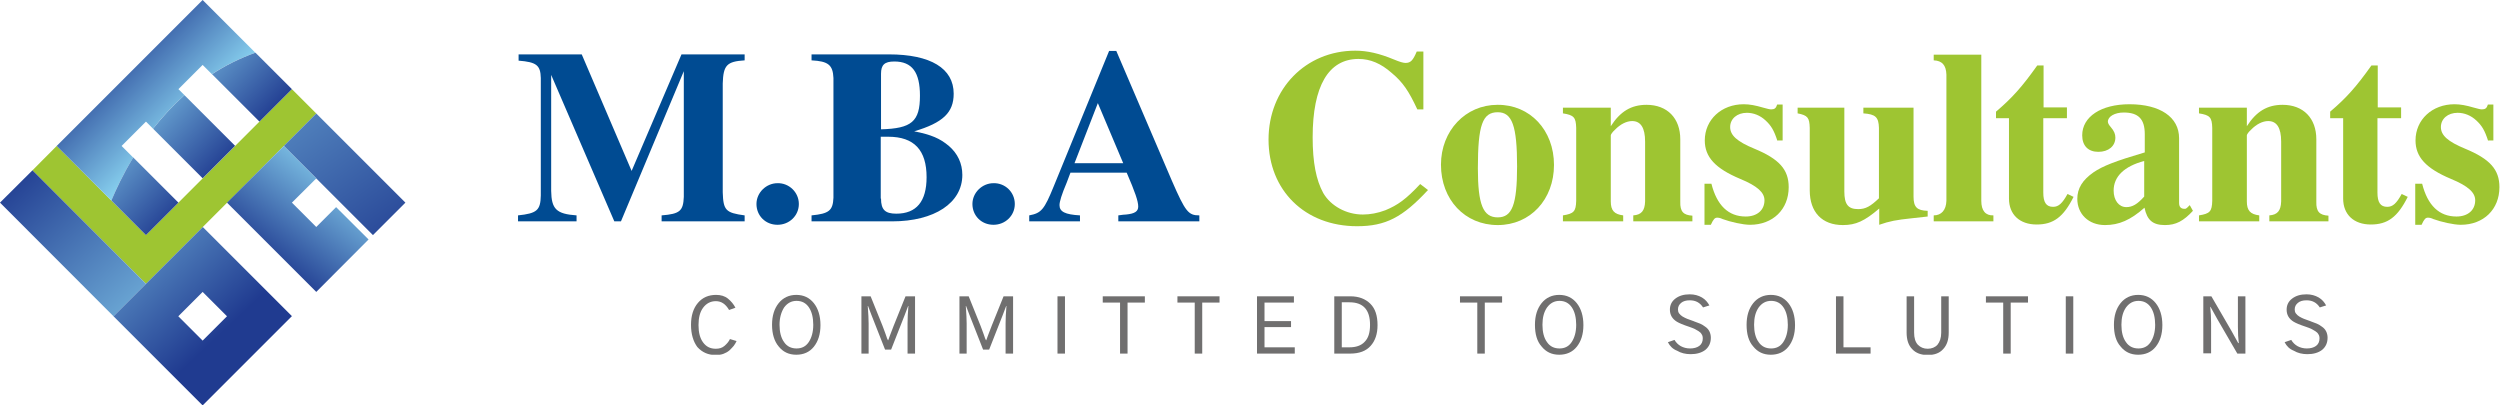
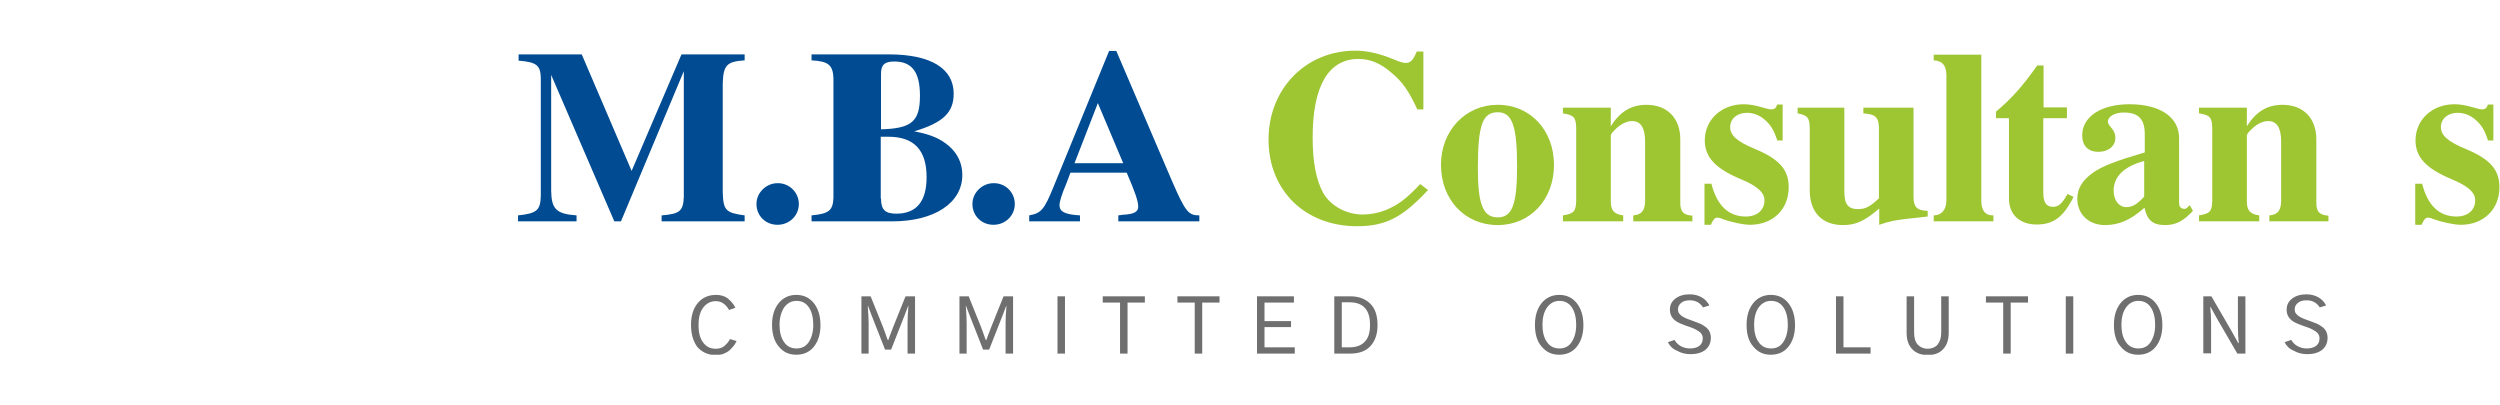
<svg xmlns="http://www.w3.org/2000/svg" width="222" height="36" viewBox="0 0 222 36" fill="none">
  <g clip-path="url(#clip0_176_1925)">
-     <path d="M28.084 10.078L15.123 23.039L12.961 25.201L2.883 15.123L5.034 12.961L12.961 20.877L25.922 7.916L28.084 10.078Z" fill="#9EC532" />
    <path d="M17.994 0L15.112 2.883L5.034 12.961L9.89 17.817C10.289 16.841 10.921 15.478 11.83 13.992L10.799 12.961L12.961 10.799L13.593 11.431C14.391 10.411 15.311 9.402 16.376 8.448L15.844 7.916L17.994 5.765L18.815 6.586C19.968 5.832 21.254 5.189 22.673 4.679L17.994 0Z" fill="url(#paint0_linear_176_1925)" />
    <path d="M18.826 6.586L23.039 10.799L25.922 7.916L22.684 4.679C21.265 5.189 19.979 5.832 18.826 6.586Z" fill="url(#paint1_linear_176_1925)" />
    <path d="M12.961 20.877L15.844 17.994L11.83 13.981C10.921 15.478 10.3 16.83 9.89 17.806L12.961 20.877Z" fill="url(#paint2_linear_176_1925)" />
    <path d="M13.593 11.431L17.994 15.832L20.877 12.95L16.376 8.448C15.311 9.402 14.391 10.422 13.593 11.431Z" fill="url(#paint3_linear_176_1925)" />
    <path d="M2.883 15.123L0 17.994L10.078 28.084L12.961 25.201L2.883 15.123Z" fill="url(#paint4_linear_176_1925)" />
-     <path d="M25.922 28.073L18.006 20.157L12.961 25.201L10.078 28.084L17.994 36L25.922 28.073ZM17.994 25.922L20.157 28.084L17.994 30.246L15.832 28.084L17.994 25.922Z" fill="url(#paint5_linear_176_1925)" />
    <path d="M33.117 20.877L36 17.994L28.084 10.078L25.201 12.961L28.084 15.843L33.117 20.877Z" fill="url(#paint6_linear_176_1925)" />
    <path d="M25.201 12.961L20.156 17.994L28.084 25.922L32.729 21.265L29.847 18.393L28.084 20.156L25.922 17.994L28.084 15.843L25.201 12.961Z" fill="url(#paint7_linear_176_1925)" />
  </g>
  <g clip-path="url(#clip1_176_1925)">
    <path d="M61.362 28.843C61.362 28.033 61.567 27.375 61.977 26.895C62.386 26.414 62.924 26.186 63.59 26.186C63.999 26.186 64.358 26.287 64.639 26.515C64.921 26.743 65.152 27.021 65.305 27.325L64.742 27.527C64.435 26.996 64.051 26.743 63.564 26.743C63.103 26.743 62.719 26.945 62.438 27.325C62.156 27.704 62.028 28.21 62.028 28.868C62.028 29.526 62.156 30.032 62.438 30.412C62.719 30.791 63.078 30.969 63.564 30.969C63.871 30.969 64.127 30.893 64.332 30.716C64.537 30.538 64.716 30.336 64.819 30.108L65.408 30.285C65.331 30.437 65.254 30.589 65.152 30.716C65.049 30.842 64.921 30.969 64.767 31.12C64.614 31.247 64.435 31.348 64.23 31.424C64.025 31.5 63.795 31.525 63.539 31.525C62.898 31.525 62.361 31.298 61.925 30.817C61.567 30.336 61.362 29.678 61.362 28.843Z" fill="#706F6F" />
    <path d="M68.557 28.843C68.557 28.033 68.762 27.401 69.146 26.92C69.53 26.439 70.067 26.186 70.708 26.186C71.373 26.186 71.885 26.439 72.269 26.92C72.653 27.401 72.858 28.059 72.858 28.868C72.858 29.678 72.653 30.311 72.269 30.791C71.885 31.272 71.348 31.5 70.708 31.5C70.042 31.5 69.53 31.247 69.146 30.766C68.762 30.311 68.557 29.653 68.557 28.843ZM69.223 28.843C69.223 29.476 69.351 30.007 69.632 30.387C69.888 30.766 70.272 30.943 70.733 30.943C71.194 30.943 71.552 30.766 71.809 30.387C72.065 30.007 72.218 29.501 72.218 28.843C72.218 28.21 72.09 27.679 71.834 27.299C71.578 26.92 71.22 26.717 70.733 26.717C70.272 26.717 69.914 26.92 69.632 27.299C69.376 27.704 69.223 28.21 69.223 28.843Z" fill="#706F6F" />
    <path d="M76.494 31.399V26.313H77.313L78.363 28.919C78.44 29.096 78.517 29.349 78.645 29.678C78.747 30.007 78.824 30.184 78.85 30.21H78.875C78.901 30.134 79.054 29.704 79.362 28.919L80.411 26.313H81.256V31.399H80.591V28.717C80.591 28.287 80.616 27.78 80.667 27.173H80.642L80.335 27.983L79.131 31.045H78.594L77.39 27.983L77.083 27.173H77.057C77.109 27.856 77.134 28.388 77.134 28.717V31.399H76.494Z" fill="#706F6F" />
    <path d="M85.199 31.399V26.313H86.019L87.068 28.919C87.145 29.096 87.222 29.349 87.35 29.678C87.453 30.007 87.529 30.184 87.555 30.21H87.581C87.606 30.134 87.76 29.704 88.067 28.919L89.117 26.313H89.962V31.399H89.296V28.717C89.296 28.287 89.322 27.78 89.373 27.173H89.347L89.04 27.983L87.837 31.045H87.299L86.096 27.983L85.788 27.173H85.763C85.814 27.856 85.839 28.388 85.839 28.717V31.399H85.199Z" fill="#706F6F" />
    <path d="M93.905 31.399V26.313H94.57V31.399H93.905Z" fill="#706F6F" />
    <path d="M97.924 26.869V26.313H101.663V26.869H100.126V31.399H99.461V26.869H97.924Z" fill="#706F6F" />
    <path d="M104.556 26.869V26.313H108.294V26.869H106.758V31.399H106.092V26.869H104.556Z" fill="#706F6F" />
    <path d="M111.622 31.399V26.313H114.9V26.869H112.288V28.514H114.644V29.046H112.288V30.842H114.976V31.399H111.622Z" fill="#706F6F" />
    <path d="M118.484 31.399V26.313H119.918C120.66 26.313 121.249 26.541 121.685 26.971C122.12 27.401 122.325 28.034 122.325 28.869C122.325 29.653 122.12 30.26 121.71 30.716C121.301 31.171 120.712 31.399 119.892 31.399H118.484ZM119.15 30.842H119.841C120.404 30.842 120.865 30.69 121.173 30.361C121.505 30.032 121.659 29.552 121.659 28.843C121.659 27.502 121.044 26.844 119.841 26.844H119.15V30.842Z" fill="#706F6F" />
-     <path d="M129.647 26.869V26.313H133.386V26.869H131.849V31.399H131.184V26.869H129.647Z" fill="#706F6F" />
    <path d="M136.304 28.843C136.304 28.033 136.509 27.401 136.893 26.92C137.277 26.439 137.815 26.186 138.455 26.186C139.121 26.186 139.633 26.439 140.017 26.92C140.401 27.401 140.606 28.059 140.606 28.868C140.606 29.678 140.401 30.311 140.017 30.791C139.633 31.272 139.095 31.5 138.455 31.5C137.789 31.5 137.277 31.247 136.893 30.766C136.484 30.311 136.304 29.653 136.304 28.843ZM136.97 28.843C136.97 29.476 137.098 30.007 137.38 30.387C137.636 30.766 138.02 30.943 138.481 30.943C138.942 30.943 139.3 30.766 139.556 30.387C139.812 30.007 139.966 29.501 139.966 28.843C139.966 28.21 139.838 27.679 139.582 27.299C139.326 26.92 138.967 26.717 138.481 26.717C138.02 26.717 137.661 26.92 137.38 27.299C137.098 27.704 136.97 28.21 136.97 28.843Z" fill="#706F6F" />
    <path d="M148.108 30.387L148.697 30.184C148.825 30.412 149.029 30.614 149.26 30.741C149.49 30.867 149.772 30.943 150.079 30.943C150.412 30.943 150.694 30.867 150.898 30.716C151.103 30.564 151.206 30.336 151.206 30.058C151.206 29.906 151.18 29.779 151.103 29.678C151.052 29.577 150.95 29.476 150.822 29.4C150.694 29.324 150.566 29.248 150.463 29.197C150.361 29.147 150.207 29.096 150.002 29.02C149.465 28.843 149.106 28.691 148.901 28.565C148.492 28.312 148.287 27.957 148.287 27.502C148.287 27.097 148.441 26.768 148.773 26.515C149.106 26.262 149.516 26.136 150.054 26.136C150.463 26.136 150.822 26.237 151.129 26.414C151.436 26.591 151.641 26.844 151.795 27.122L151.231 27.299C150.95 26.869 150.566 26.667 150.054 26.667C149.721 26.667 149.465 26.743 149.285 26.895C149.106 27.047 149.004 27.224 149.004 27.477C149.004 27.603 149.029 27.73 149.106 27.831C149.183 27.932 149.285 28.033 149.413 28.109C149.541 28.185 149.695 28.261 149.823 28.312C149.951 28.362 150.105 28.413 150.31 28.489C150.361 28.514 150.412 28.514 150.438 28.539C150.642 28.615 150.847 28.691 150.975 28.742C151.129 28.818 151.283 28.894 151.436 29.02C151.59 29.121 151.718 29.273 151.795 29.425C151.871 29.577 151.923 29.779 151.923 29.982C151.923 30.437 151.769 30.791 151.436 31.07C151.103 31.323 150.668 31.45 150.13 31.45C149.669 31.45 149.26 31.348 148.927 31.146C148.543 30.994 148.287 30.741 148.108 30.387Z" fill="#706F6F" />
    <path d="M155.097 28.843C155.097 28.033 155.302 27.401 155.686 26.92C156.07 26.439 156.608 26.186 157.248 26.186C157.914 26.186 158.426 26.439 158.81 26.92C159.194 27.401 159.399 28.059 159.399 28.868C159.399 29.678 159.194 30.311 158.81 30.791C158.426 31.272 157.888 31.5 157.248 31.5C156.582 31.5 156.07 31.247 155.686 30.766C155.277 30.311 155.097 29.653 155.097 28.843ZM155.763 28.843C155.763 29.476 155.891 30.007 156.173 30.387C156.429 30.766 156.813 30.943 157.274 30.943C157.735 30.943 158.093 30.766 158.349 30.387C158.605 30.007 158.759 29.501 158.759 28.843C158.759 28.21 158.631 27.679 158.375 27.299C158.119 26.92 157.76 26.717 157.274 26.717C156.813 26.717 156.454 26.92 156.173 27.299C155.891 27.704 155.763 28.21 155.763 28.843Z" fill="#706F6F" />
    <path d="M163.035 31.399V26.313H163.7V30.842H166.107V31.399H163.035Z" fill="#706F6F" />
    <path d="M169.307 29.526V26.313H169.973V29.526C169.973 30.007 170.076 30.361 170.306 30.614C170.536 30.842 170.818 30.969 171.177 30.969C171.535 30.969 171.842 30.842 172.047 30.614C172.252 30.361 172.38 30.007 172.38 29.552V26.313H173.046V29.526C173.046 30.159 172.892 30.64 172.559 30.994C172.252 31.348 171.791 31.526 171.177 31.526C170.588 31.526 170.127 31.348 169.82 31.019C169.461 30.665 169.307 30.159 169.307 29.526Z" fill="#706F6F" />
    <path d="M176.349 26.869V26.313H180.087V26.869H178.55V31.399H177.885V26.869H176.349Z" fill="#706F6F" />
    <path d="M183.441 31.399V26.313H184.107V31.399H183.441Z" fill="#706F6F" />
    <path d="M187.717 28.843C187.717 28.033 187.922 27.401 188.306 26.92C188.69 26.439 189.227 26.186 189.867 26.186C190.533 26.186 191.045 26.439 191.429 26.92C191.813 27.401 192.018 28.059 192.018 28.868C192.018 29.678 191.813 30.311 191.429 30.791C191.045 31.272 190.507 31.5 189.867 31.5C189.202 31.5 188.69 31.247 188.306 30.766C187.896 30.311 187.717 29.653 187.717 28.843ZM188.382 28.843C188.382 29.476 188.51 30.007 188.792 30.387C189.048 30.766 189.432 30.943 189.893 30.943C190.354 30.943 190.712 30.766 190.968 30.387C191.224 30.007 191.378 29.501 191.378 28.843C191.378 28.21 191.25 27.679 190.994 27.299C190.738 26.92 190.379 26.717 189.893 26.717C189.432 26.717 189.074 26.92 188.792 27.299C188.51 27.704 188.382 28.21 188.382 28.843Z" fill="#706F6F" />
    <path d="M195.654 31.399V26.313H196.371L198.163 29.4L198.752 30.463H198.803C198.752 30.058 198.726 29.577 198.726 29.02V26.313H199.392V31.399H198.675L196.883 28.312L196.294 27.249H196.268C196.32 27.704 196.345 28.185 196.345 28.691V31.374H195.654V31.399Z" fill="#706F6F" />
    <path d="M202.874 30.387L203.463 30.184C203.591 30.412 203.796 30.614 204.026 30.741C204.257 30.867 204.538 30.943 204.846 30.943C205.178 30.943 205.46 30.867 205.665 30.716C205.87 30.564 205.972 30.336 205.972 30.058C205.972 29.906 205.946 29.779 205.87 29.678C205.818 29.577 205.716 29.476 205.588 29.4C205.46 29.324 205.332 29.248 205.23 29.197C205.127 29.147 204.974 29.096 204.769 29.02C204.231 28.843 203.873 28.691 203.668 28.565C203.258 28.312 203.053 27.957 203.053 27.502C203.053 27.097 203.207 26.768 203.54 26.515C203.873 26.262 204.282 26.136 204.82 26.136C205.23 26.136 205.588 26.237 205.895 26.414C206.203 26.591 206.407 26.844 206.561 27.122L205.998 27.299C205.716 26.869 205.332 26.667 204.82 26.667C204.487 26.667 204.231 26.743 204.052 26.895C203.873 27.047 203.77 27.224 203.77 27.477C203.77 27.603 203.796 27.73 203.873 27.831C203.949 27.932 204.052 28.033 204.18 28.109C204.308 28.185 204.461 28.261 204.589 28.312C204.717 28.362 204.871 28.413 205.076 28.489C205.127 28.514 205.178 28.514 205.204 28.539C205.409 28.615 205.614 28.691 205.742 28.742C205.895 28.818 206.049 28.894 206.203 29.02C206.356 29.121 206.484 29.273 206.561 29.425C206.638 29.577 206.689 29.779 206.689 29.982C206.689 30.437 206.535 30.791 206.203 31.07C205.87 31.323 205.434 31.45 204.897 31.45C204.436 31.45 204.026 31.348 203.693 31.146C203.309 30.994 203.053 30.741 202.874 30.387Z" fill="#706F6F" />
    <path d="M70.938 18.114C70.938 19.151 70.093 19.961 69.043 19.961C67.968 19.961 67.174 19.151 67.174 18.114C67.174 17.102 68.045 16.267 69.043 16.267C70.067 16.241 70.938 17.076 70.938 18.114Z" fill="#004B92" />
    <path d="M90.115 18.114C90.115 19.151 89.27 19.961 88.221 19.961C87.145 19.961 86.351 19.151 86.351 18.114C86.351 17.102 87.222 16.267 88.221 16.267C89.27 16.241 90.115 17.076 90.115 18.114Z" fill="#004B92" />
    <path d="M64.179 17.076C64.23 18.671 64.435 18.898 66.124 19.126V19.657H58.751V19.126C60.389 18.999 60.671 18.721 60.722 17.481V6.322L55.141 19.657H54.552L48.944 6.651V16.95C48.97 18.569 49.405 18.999 51.198 19.126V19.657H46V19.126C47.69 18.949 47.997 18.671 48.023 17.355V6.929C47.997 5.79 47.639 5.512 46.051 5.386V4.829H51.658L56.088 15.178L60.517 4.829H66.124V5.36C64.537 5.461 64.23 5.79 64.179 7.41" fill="#004B92" />
    <path d="M72.065 19.126C73.626 18.974 73.959 18.696 74.01 17.557V6.929C73.959 5.765 73.55 5.436 72.065 5.36V4.829H78.926C82.639 4.829 84.687 6.069 84.687 8.321C84.687 9.991 83.74 10.902 81.18 11.661C82.716 11.965 83.458 12.294 84.252 12.952C85.046 13.635 85.455 14.521 85.455 15.533C85.455 18.012 82.997 19.657 79.208 19.657H72.065V19.126ZM78.235 11.484C80.949 11.408 81.692 10.801 81.692 8.498C81.692 6.423 81 5.461 79.413 5.461C78.542 5.461 78.235 5.765 78.235 6.55V11.484ZM78.235 17.633C78.235 18.62 78.594 18.974 79.592 18.974C81.384 18.974 82.281 17.886 82.281 15.735C82.281 13.331 81.18 12.142 78.875 12.142H78.21V17.633H78.235Z" fill="#004B92" />
    <path d="M106.502 19.657H99.307V19.126C99.614 19.076 99.896 19.05 99.998 19.05C100.766 18.974 101.074 18.772 101.074 18.342C101.074 17.861 100.792 17.051 100.049 15.331H95.057L94.724 16.216C94.263 17.304 94.084 17.912 94.084 18.215C94.084 18.797 94.57 19.05 95.902 19.126V19.657H91.395V19.126C92.471 18.924 92.727 18.62 93.572 16.545L98.488 4.525H99.128L104.069 16.064C105.273 18.823 105.529 19.126 106.502 19.126V19.657ZM99.742 14.495L97.489 9.156L95.415 14.495H99.742Z" fill="#004B92" />
    <path d="M126.805 16.874C124.552 19.303 123.042 20.088 120.507 20.088C115.873 20.088 112.646 16.899 112.646 12.395C112.646 7.891 115.949 4.5 120.353 4.5C121.429 4.5 122.504 4.753 123.784 5.284C124.271 5.487 124.603 5.588 124.808 5.588C125.269 5.588 125.474 5.36 125.807 4.576H126.396V9.713H125.858C125.09 8.068 124.578 7.309 123.579 6.474C122.632 5.639 121.685 5.234 120.635 5.234C117.972 5.234 116.564 7.638 116.564 12.193C116.564 14.419 116.871 15.988 117.511 17.152C118.177 18.291 119.559 19.05 121.019 19.05C121.659 19.05 122.35 18.924 123.016 18.671C124.117 18.215 124.834 17.709 126.114 16.343L126.805 16.874Z" fill="#9EC532" />
    <path d="M137.994 14.647C137.994 17.709 135.895 19.986 133.001 19.986C130.083 19.986 127.958 17.734 127.958 14.622C127.958 11.611 130.134 9.308 132.976 9.308C135.869 9.283 137.994 11.56 137.994 14.647ZM131.235 14.951C131.235 18.164 131.696 19.303 133.001 19.303C134.282 19.303 134.717 18.164 134.717 14.774C134.717 11.18 134.282 9.966 133.001 9.966C131.644 9.966 131.235 11.104 131.235 14.951Z" fill="#9EC532" />
    <path d="M150.258 19.657H145.035V19.126C145.752 19.075 146.059 18.721 146.085 17.886V12.572C146.085 11.357 145.701 10.75 144.933 10.75C144.446 10.75 143.883 11.029 143.422 11.509C143.192 11.712 143.038 11.94 143.038 12.015V17.886C143.038 18.696 143.345 19.025 144.139 19.126V19.657H138.788V19.126C139.761 18.974 139.94 18.772 139.966 17.835V11.357C139.94 10.421 139.761 10.219 138.788 10.067V9.561H143.038V11.206C143.883 9.89 144.856 9.308 146.213 9.308C148.056 9.308 149.209 10.497 149.209 12.37V17.911C149.183 18.797 149.49 19.101 150.284 19.151V19.657H150.258Z" fill="#9EC532" />
    <path d="M157.837 12.522C157.53 11.56 157.274 11.155 156.787 10.7C156.301 10.244 155.712 10.017 155.123 10.017C154.253 10.017 153.638 10.548 153.638 11.282C153.638 12.015 154.253 12.572 155.789 13.205C157.991 14.116 158.836 15.052 158.836 16.621C158.836 18.595 157.427 19.961 155.405 19.961C154.765 19.961 153.664 19.708 152.972 19.455C152.768 19.354 152.614 19.329 152.486 19.329C152.281 19.329 152.153 19.455 151.923 19.961H151.359V16.317H151.974C152.46 18.241 153.484 19.227 155.021 19.227C156.019 19.227 156.685 18.671 156.685 17.785C156.685 17.102 156.07 16.52 154.534 15.887C152.307 14.951 151.385 13.939 151.385 12.471C151.385 10.624 152.87 9.257 154.841 9.257C155.379 9.257 155.891 9.359 156.582 9.561C156.941 9.662 157.146 9.713 157.274 9.713C157.581 9.713 157.709 9.612 157.811 9.283H158.298V12.471H157.837V12.522Z" fill="#9EC532" />
    <path d="M171.177 19.227L169.794 19.379C168.36 19.531 167.823 19.632 166.875 19.961V18.519C165.569 19.632 164.801 19.986 163.649 19.986C161.806 19.986 160.705 18.848 160.705 16.899V11.358C160.679 10.447 160.526 10.244 159.629 10.067V9.561H163.777V17.001C163.777 18.139 164.11 18.57 165.006 18.57C165.672 18.57 166.107 18.316 166.85 17.608V11.358C166.824 10.396 166.542 10.143 165.467 10.067V9.561H169.922V17.456C169.922 18.392 170.229 18.696 171.177 18.721V19.227Z" fill="#9EC532" />
    <path d="M177.014 19.657H171.714V19.126C172.406 19.126 172.815 18.645 172.841 17.835V6.626C172.815 5.791 172.457 5.386 171.714 5.36V4.854H175.939V17.835C175.939 18.721 176.323 19.151 177.014 19.126V19.657Z" fill="#9EC532" />
    <path d="M183.518 10.497H181.444V17.102C181.444 17.962 181.7 18.367 182.314 18.367C182.801 18.367 183.133 18.063 183.594 17.228L184.132 17.481C183.236 19.278 182.34 19.936 180.855 19.936C179.344 19.936 178.397 19.05 178.397 17.633V10.497H177.245V9.915C178.704 8.675 179.575 7.688 180.906 5.816H181.469V9.536H183.543V10.497H183.518Z" fill="#9EC532" />
    <path d="M194.732 18.721C193.887 19.632 193.221 19.986 192.249 19.986C191.173 19.986 190.661 19.556 190.431 18.443C189.202 19.531 188.178 19.986 186.923 19.986C185.464 19.986 184.465 19 184.465 17.659C184.465 16.722 184.926 15.988 185.899 15.305C186.718 14.748 187.793 14.318 190.456 13.534V11.914C190.456 10.573 189.893 9.991 188.587 9.991C187.793 9.991 187.179 10.345 187.179 10.801C187.179 10.927 187.256 11.079 187.435 11.282C187.742 11.636 187.845 11.914 187.845 12.218C187.845 12.977 187.23 13.483 186.334 13.483C185.438 13.483 184.9 12.952 184.9 12.015C184.9 10.371 186.564 9.257 189.099 9.257C191.813 9.257 193.503 10.396 193.503 12.269V18.013C193.503 18.367 193.657 18.544 193.99 18.544C194.092 18.544 194.143 18.519 194.22 18.443L194.45 18.215L194.732 18.721ZM190.405 14.293C188.613 14.774 187.691 15.685 187.691 16.925C187.691 17.785 188.152 18.392 188.818 18.392C189.355 18.392 189.791 18.139 190.405 17.456V14.293Z" fill="#9EC532" />
    <path d="M206.74 19.657H201.517V19.126C202.234 19.075 202.541 18.721 202.567 17.886V12.572C202.567 11.357 202.183 10.75 201.415 10.75C200.928 10.75 200.365 11.029 199.904 11.509C199.673 11.712 199.52 11.94 199.52 12.015V17.886C199.52 18.696 199.827 19.025 200.621 19.126V19.657H195.27V19.126C196.243 18.974 196.422 18.772 196.447 17.835V11.357C196.422 10.421 196.243 10.219 195.27 10.067V9.561H199.52V11.206C200.365 9.89 201.338 9.308 202.695 9.308C204.538 9.308 205.69 10.497 205.69 12.37V17.911C205.665 18.797 205.972 19.101 206.766 19.151V19.657H206.74Z" fill="#9EC532" />
-     <path d="M213.192 10.497H211.118V17.102C211.118 17.962 211.374 18.367 211.989 18.367C212.475 18.367 212.808 18.063 213.269 17.228L213.807 17.481C212.911 19.278 212.015 19.936 210.53 19.936C209.019 19.936 208.072 19.05 208.072 17.633V10.497H206.919V9.915C208.379 8.675 209.249 7.688 210.581 5.816H211.144V9.536H213.218V10.497H213.192Z" fill="#9EC532" />
    <path d="M220.95 12.522C220.643 11.56 220.387 11.155 219.901 10.7C219.414 10.244 218.825 10.017 218.236 10.017C217.366 10.017 216.751 10.548 216.751 11.282C216.751 12.015 217.366 12.572 218.902 13.205C221.104 14.116 221.949 15.052 221.949 16.621C221.949 18.595 220.541 19.961 218.518 19.961C217.878 19.961 216.777 19.708 216.086 19.455C215.881 19.354 215.727 19.329 215.599 19.329C215.394 19.329 215.266 19.455 215.036 19.961H214.473V16.317H215.087C215.574 18.241 216.598 19.227 218.134 19.227C219.132 19.227 219.798 18.671 219.798 17.785C219.798 17.102 219.184 16.52 217.647 15.887C215.42 14.951 214.498 13.939 214.498 12.471C214.498 10.624 215.983 9.257 217.955 9.257C218.492 9.257 219.004 9.359 219.696 9.561C220.054 9.662 220.259 9.713 220.387 9.713C220.694 9.713 220.822 9.612 220.925 9.283H221.411V12.471H220.95V12.522Z" fill="#9EC532" />
  </g>
  <defs>
    <linearGradient id="paint0_linear_176_1925" x1="8.951" y1="3.868" x2="16.346" y2="11.329" gradientUnits="userSpaceOnUse">
      <stop stop-color="#203B90" />
      <stop offset="1" stop-color="#88D1EF" />
    </linearGradient>
    <linearGradient id="paint1_linear_176_1925" x1="24.933" y1="9.673" x2="16.294" y2="1.623" gradientUnits="userSpaceOnUse">
      <stop stop-color="#203B90" />
      <stop offset="1" stop-color="#88D1EF" />
    </linearGradient>
    <linearGradient id="paint2_linear_176_1925" x1="15.235" y1="20.08" x2="6.596" y2="12.03" gradientUnits="userSpaceOnUse">
      <stop stop-color="#203B90" />
      <stop offset="1" stop-color="#88D1EF" />
    </linearGradient>
    <linearGradient id="paint3_linear_176_1925" x1="20.099" y1="14.861" x2="11.46" y2="6.811" gradientUnits="userSpaceOnUse">
      <stop stop-color="#203B90" />
      <stop offset="1" stop-color="#88D1EF" />
    </linearGradient>
    <linearGradient id="paint4_linear_176_1925" x1="0.753" y1="15.25" x2="16.019" y2="32.17" gradientUnits="userSpaceOnUse">
      <stop stop-color="#203B90" />
      <stop offset="1" stop-color="#88D1EF" />
    </linearGradient>
    <linearGradient id="paint5_linear_176_1925" x1="19.543" y1="29.715" x2="6.04" y2="15.386" gradientUnits="userSpaceOnUse">
      <stop stop-color="#203B90" />
      <stop offset="1" stop-color="#88D1EF" />
    </linearGradient>
    <linearGradient id="paint6_linear_176_1925" x1="36.315" y1="23.348" x2="15.976" y2="-4.648" gradientUnits="userSpaceOnUse">
      <stop stop-color="#203B90" />
      <stop offset="1" stop-color="#88D1EF" />
    </linearGradient>
    <linearGradient id="paint7_linear_176_1925" x1="23.569" y1="23.36" x2="30.458" y2="14.432" gradientUnits="userSpaceOnUse">
      <stop stop-color="#203B90" />
      <stop offset="1" stop-color="#88D1EF" />
    </linearGradient>
    <clipPath id="clip0_176_1925">
-       <rect width="36" height="36" fill="white" />
-     </clipPath>
+       </clipPath>
    <clipPath id="clip1_176_1925">
      <rect width="176" height="27" fill="white" transform="translate(46 4.5)" />
    </clipPath>
  </defs>
</svg>